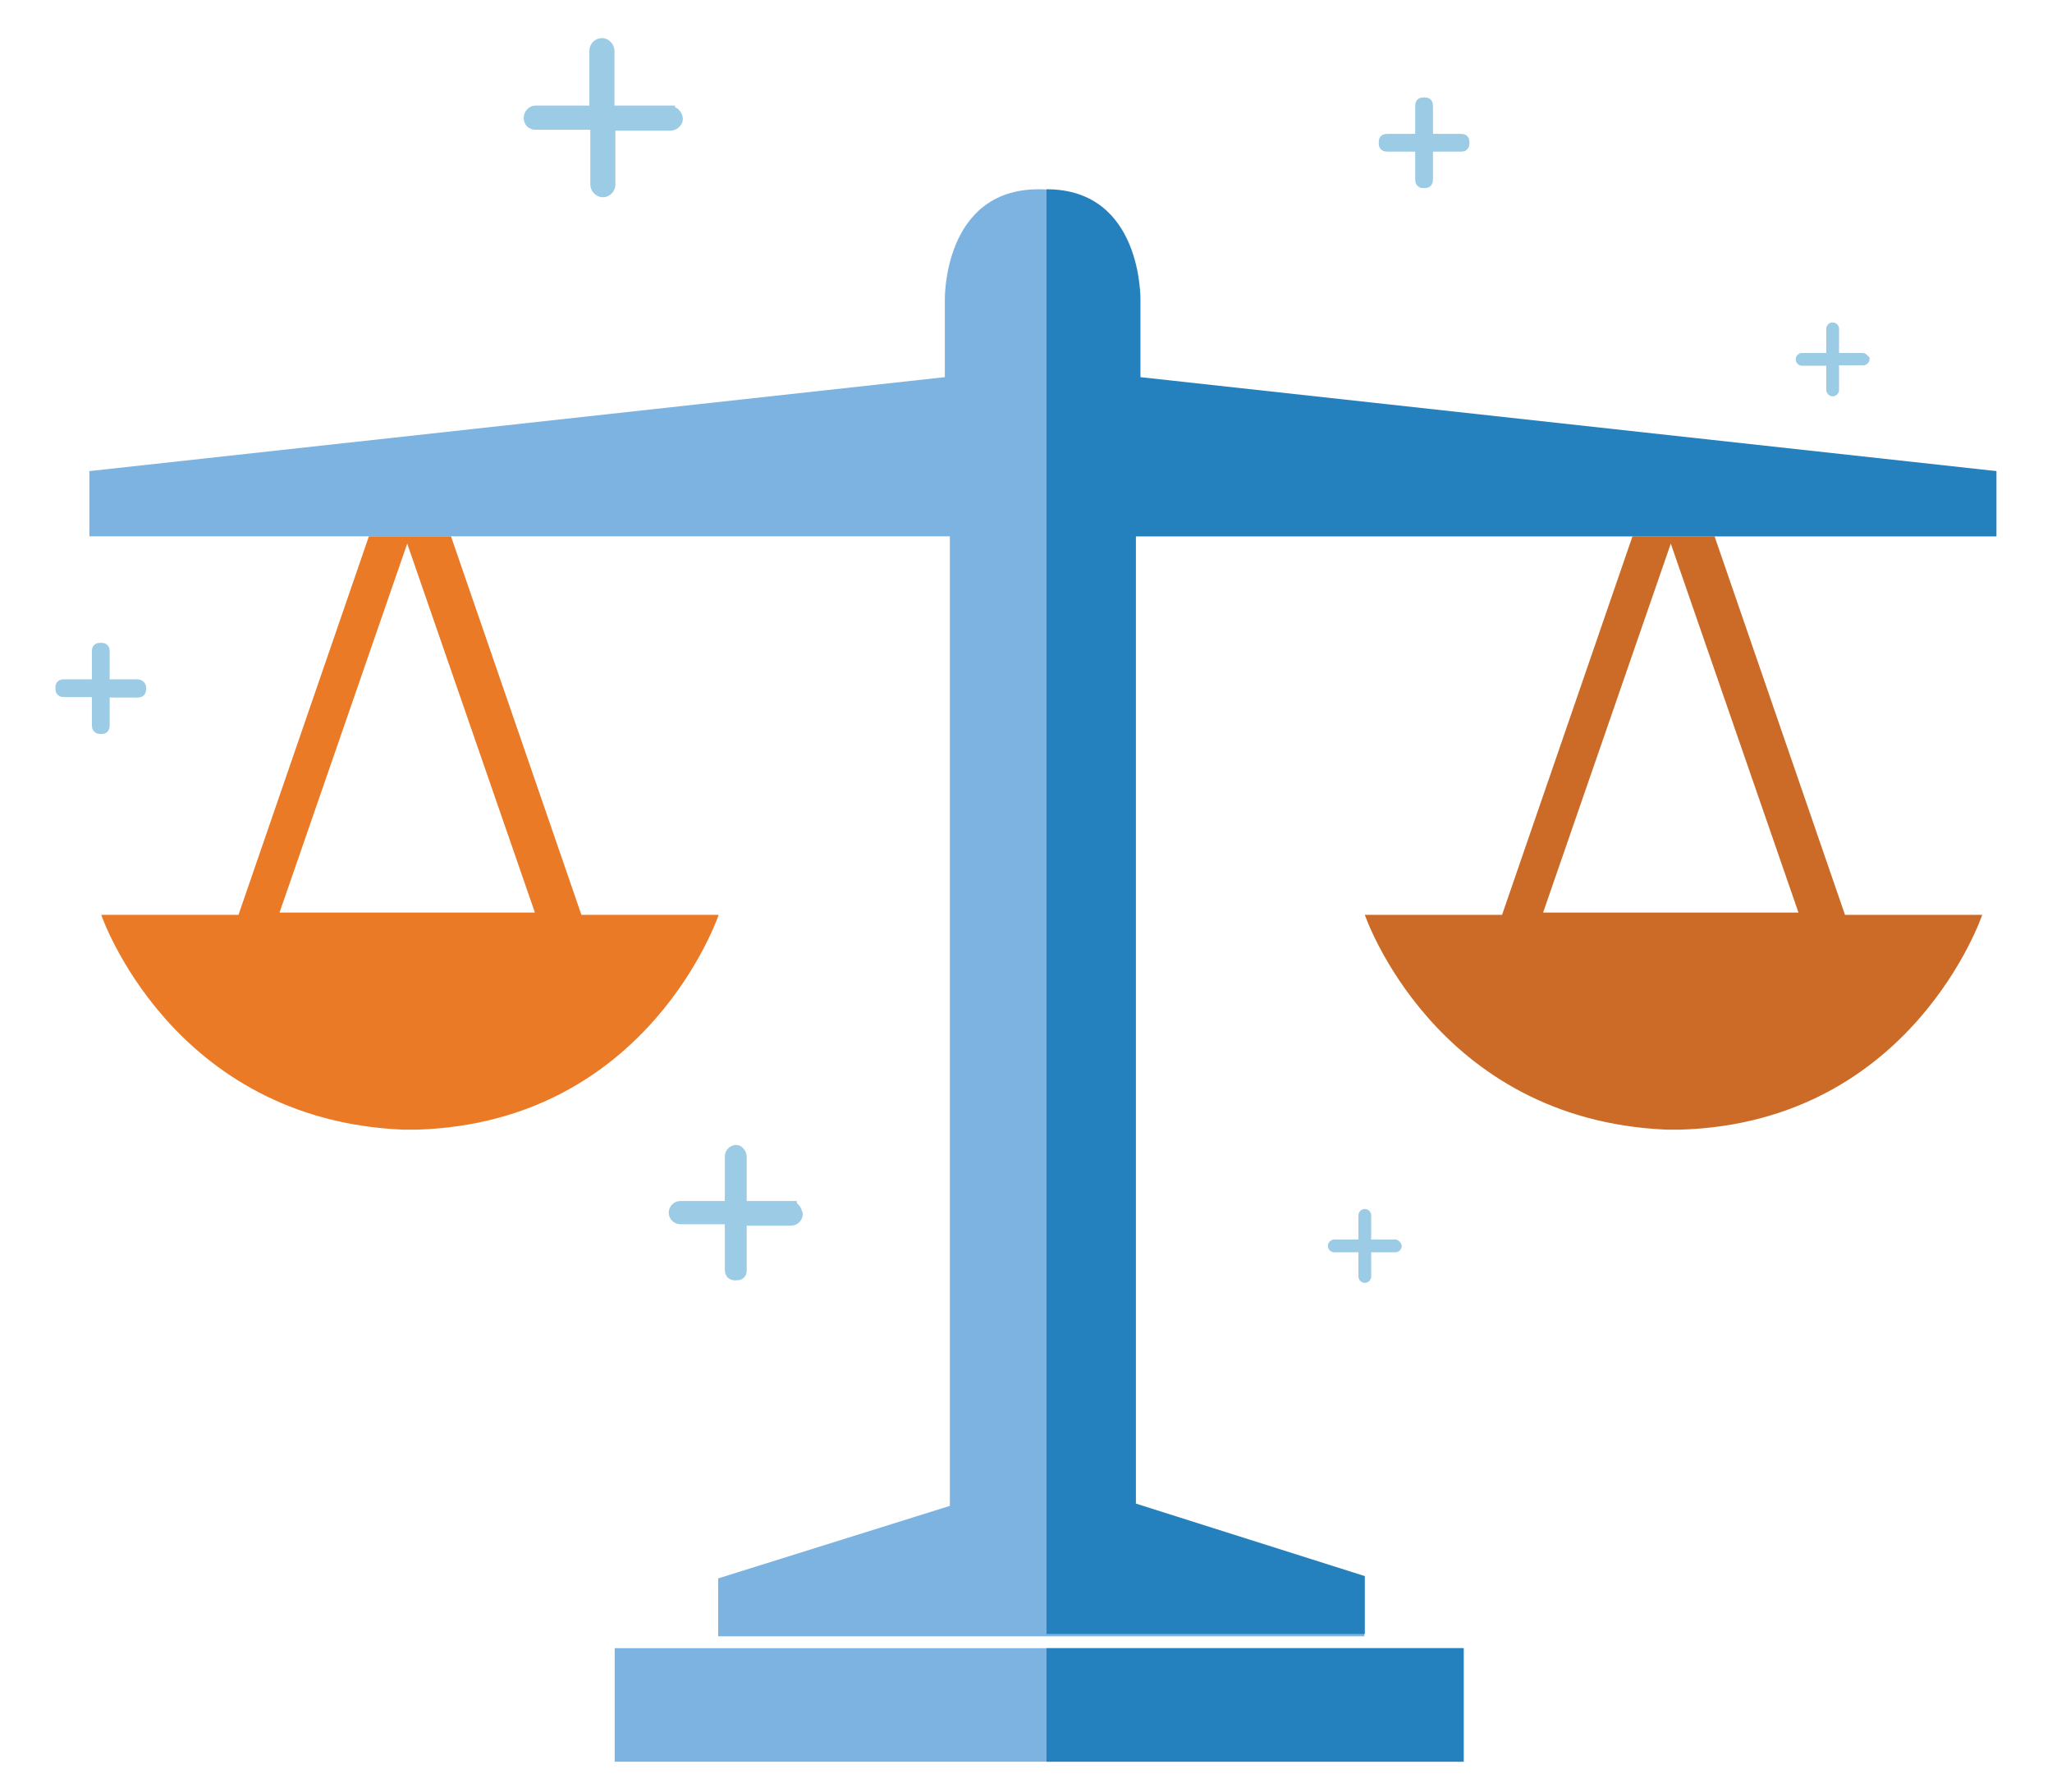
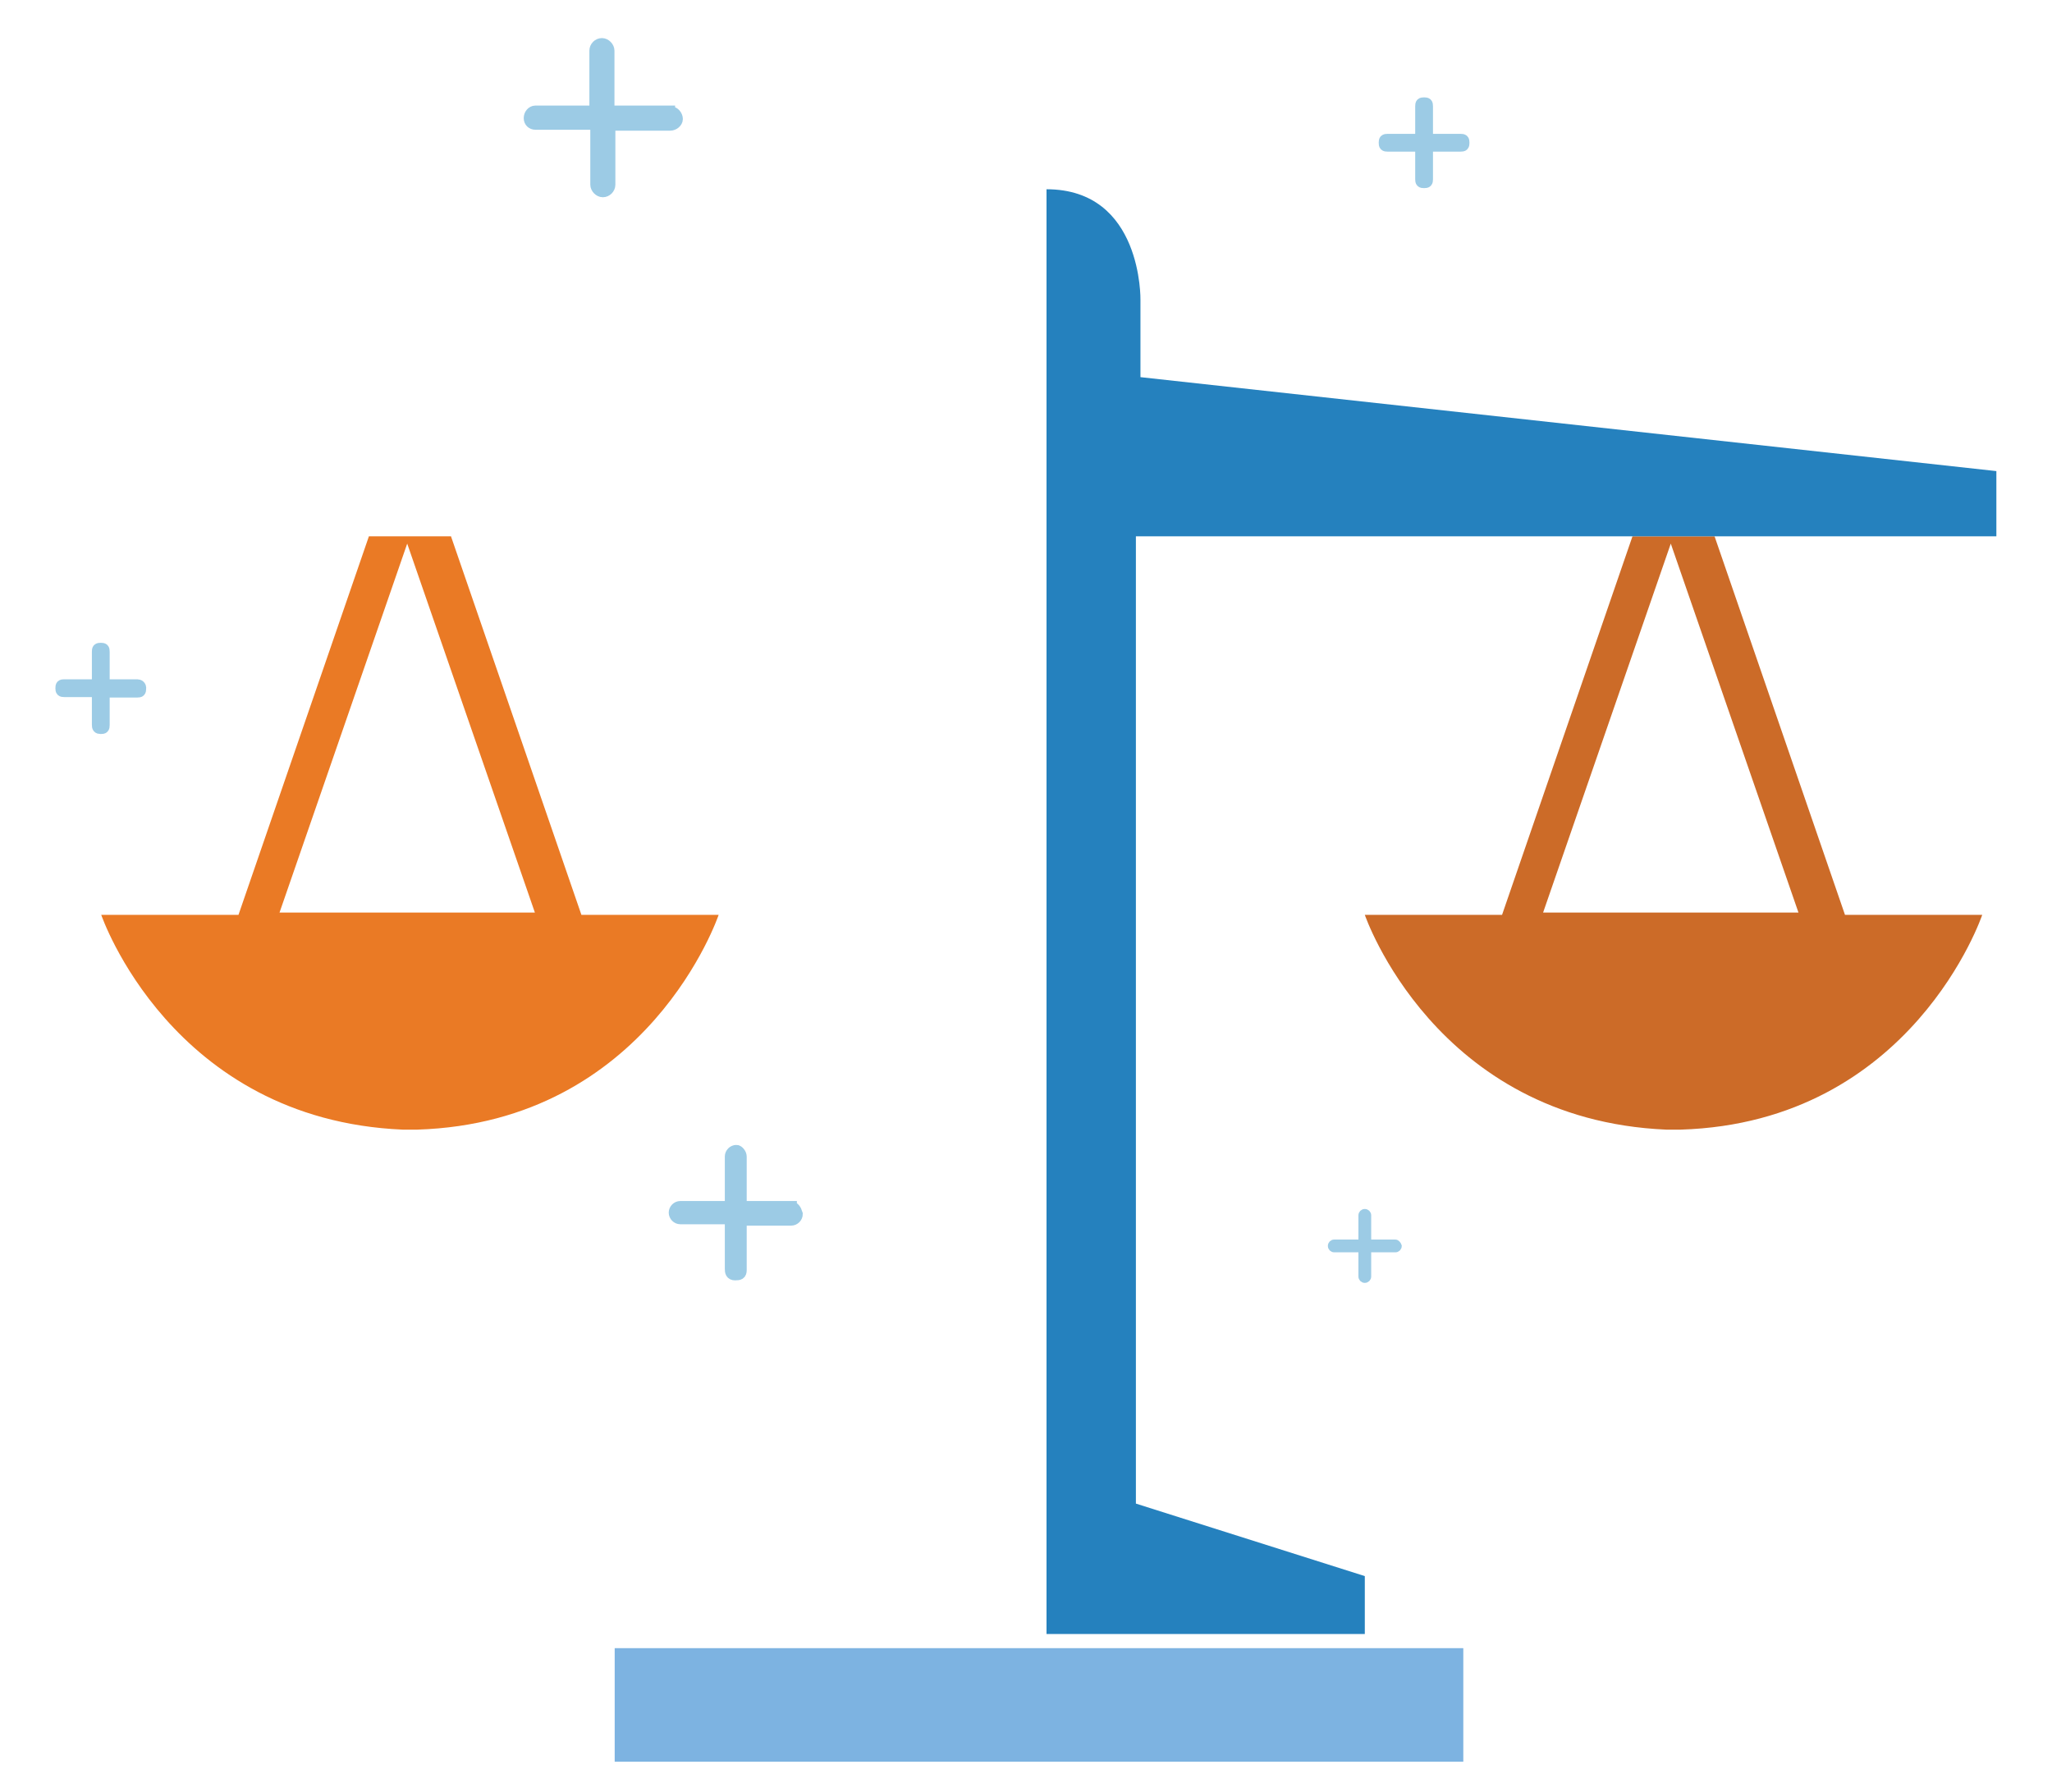
<svg xmlns="http://www.w3.org/2000/svg" id="Layer_1" version="1.1" viewBox="0 0 450 393">
  <defs>
    <style>
      .st0 {
        fill: #ea7a25;
      }

      .st1 {
        stroke-width: 2.5px;
      }

      .st1, .st2 {
        fill: #9ccbe5;
        stroke: #9ccbe5;
      }

      .st3 {
        fill: #2581be;
      }

      .st4 {
        fill: #cc6b28;
      }

      .st2 {
        stroke-width: 1.4px;
      }

      .st5 {
        fill: #7db3e1;
      }
    </style>
  </defs>
  <g>
-     <path class="st5" d="M208.3,117.6v212.6l-50.8,15.9v12.7h141.7v-12.7l-50.2-15.9V117.6h188.8v-14.3h-1.1l-188.3-20.6v-16.9s.5-24.3-20.6-24.3-20.6,24.3-20.6,24.3v16.9L19.6,103.3v14.3h188.8Z" />
    <rect class="st5" x="134.8" y="361.4" width="186.1" height="24.9" />
  </g>
  <path class="st0" d="M80.9,117.6l-28.6,83h-30.1s15.3,44.9,66.1,47.1h3.2c50.8-1.6,66.1-47.1,66.1-47.1h-30.1l-28.6-83h-18ZM90.9,200.1h-29.6l28-80.9,28,80.9h-26.4Z" />
  <path class="st4" d="M358,117.6l-28.6,83h-30.1s15.3,44.9,66.1,47.1h3.2c50.8-1.6,66.1-47.1,66.1-47.1h-30.1l-28.6-83h-18ZM368,200.1h-29.6l28-80.9,28,80.9h-26.4Z" />
  <g>
    <path class="st3" d="M437.8,117.6v-14.3l-187.7-20.6v-16.9s.5-24.3-20.6-24.3v316.8h69.8v-12.7l-50.2-15.9V117.6h188.8Z" />
-     <rect class="st3" x="229.5" y="361.4" width="91.5" height="24.9" />
  </g>
-   <path id="Path_4652" class="st2" d="M408.6,78.1h-6v-6c0-.4-.3-.7-.7-.7s-.7.3-.7.7h0v6h-6c-.4,0-.7.3-.7.7s.3.7.7.7h6v6c0,.4.3.7.7.7s.7-.3.7-.7v-6.1h6c.4,0,.7-.3.7-.7-.3-.3-.6-.6-.7-.6h0Z" />
  <path id="Path_4653" class="st1" d="M173.5,264.6h-11v-11c0-.6-.6-1.3-1-1.3h0c-.7,0-1.3.6-1.3,1.3h0v11h-11c-.7,0-1.3.6-1.3,1.3s.6,1.3,1.3,1.3h11v11c0,.7.1,1.3,1,1.3s1.3-.1,1.3-1h0v-11h11c.7,0,1.3-.6,1.3-1.3-.3-1-.7-1.5-1.3-1.5h0Z" />
  <path id="Path_4654" class="st1" d="M320.3,30.6h-7.3v-7.3c0-.6-.1-.7-.7-.7s-.7.1-.7.7h0v7.3h-7.3c-.6,0-.7.1-.7.7s.1.7.7.7h7.3v7.3c0,.6.1.7.7.7h0c.6,0,.7-.1.7-.7h0v-7.3h7.3c.6,0,.7-.1.7-.7s-.1-.7-.7-.7Z" />
  <path id="Path_4656" class="st1" d="M146.8,24.4h-13.3v-13.3c0-.7-.7-1.5-1.5-1.5s-1.5.7-1.5,1.5v13.3h-13.1c-.7,0-1.3.7-1.3,1.5s.6,1.3,1.3,1.3h13.3v13.3c0,.7.7,1.5,1.5,1.5s1.5-.7,1.5-1.5h0v-13.1h13.3c.7,0,1.5-.6,1.5-1.3s-.6-1.5-1.3-1.5q0,.1-.4-.1h0Z" />
  <path id="Path_46541" data-name="Path_4654" class="st1" d="M30.1,150.2h-7.3v-7.3c0-.6-.1-.7-.7-.7s-.7.1-.7.7h0v7.3h-7.3c-.6,0-.7.1-.7.7s.1.7.7.7h7.3v7.3c0,.6.1.8.7.8h0c.6,0,.7-.1.7-.7h0v-7.3h7.3c.6,0,.7-.1.7-.7.1-.6-.4-.8-.7-.8Z" />
  <path id="Path_46521" data-name="Path_4652" class="st2" d="M306,272.5h-6v-6c0-.4-.3-.7-.7-.7s-.7.3-.7.7h0v6h-6c-.4,0-.7.3-.7.7s.3.7.7.7h6v6c0,.4.3.7.7.7s.7-.3.7-.7v-6h6c.4,0,.7-.3.7-.7-.1-.3-.4-.7-.7-.7h0Z" />
</svg>